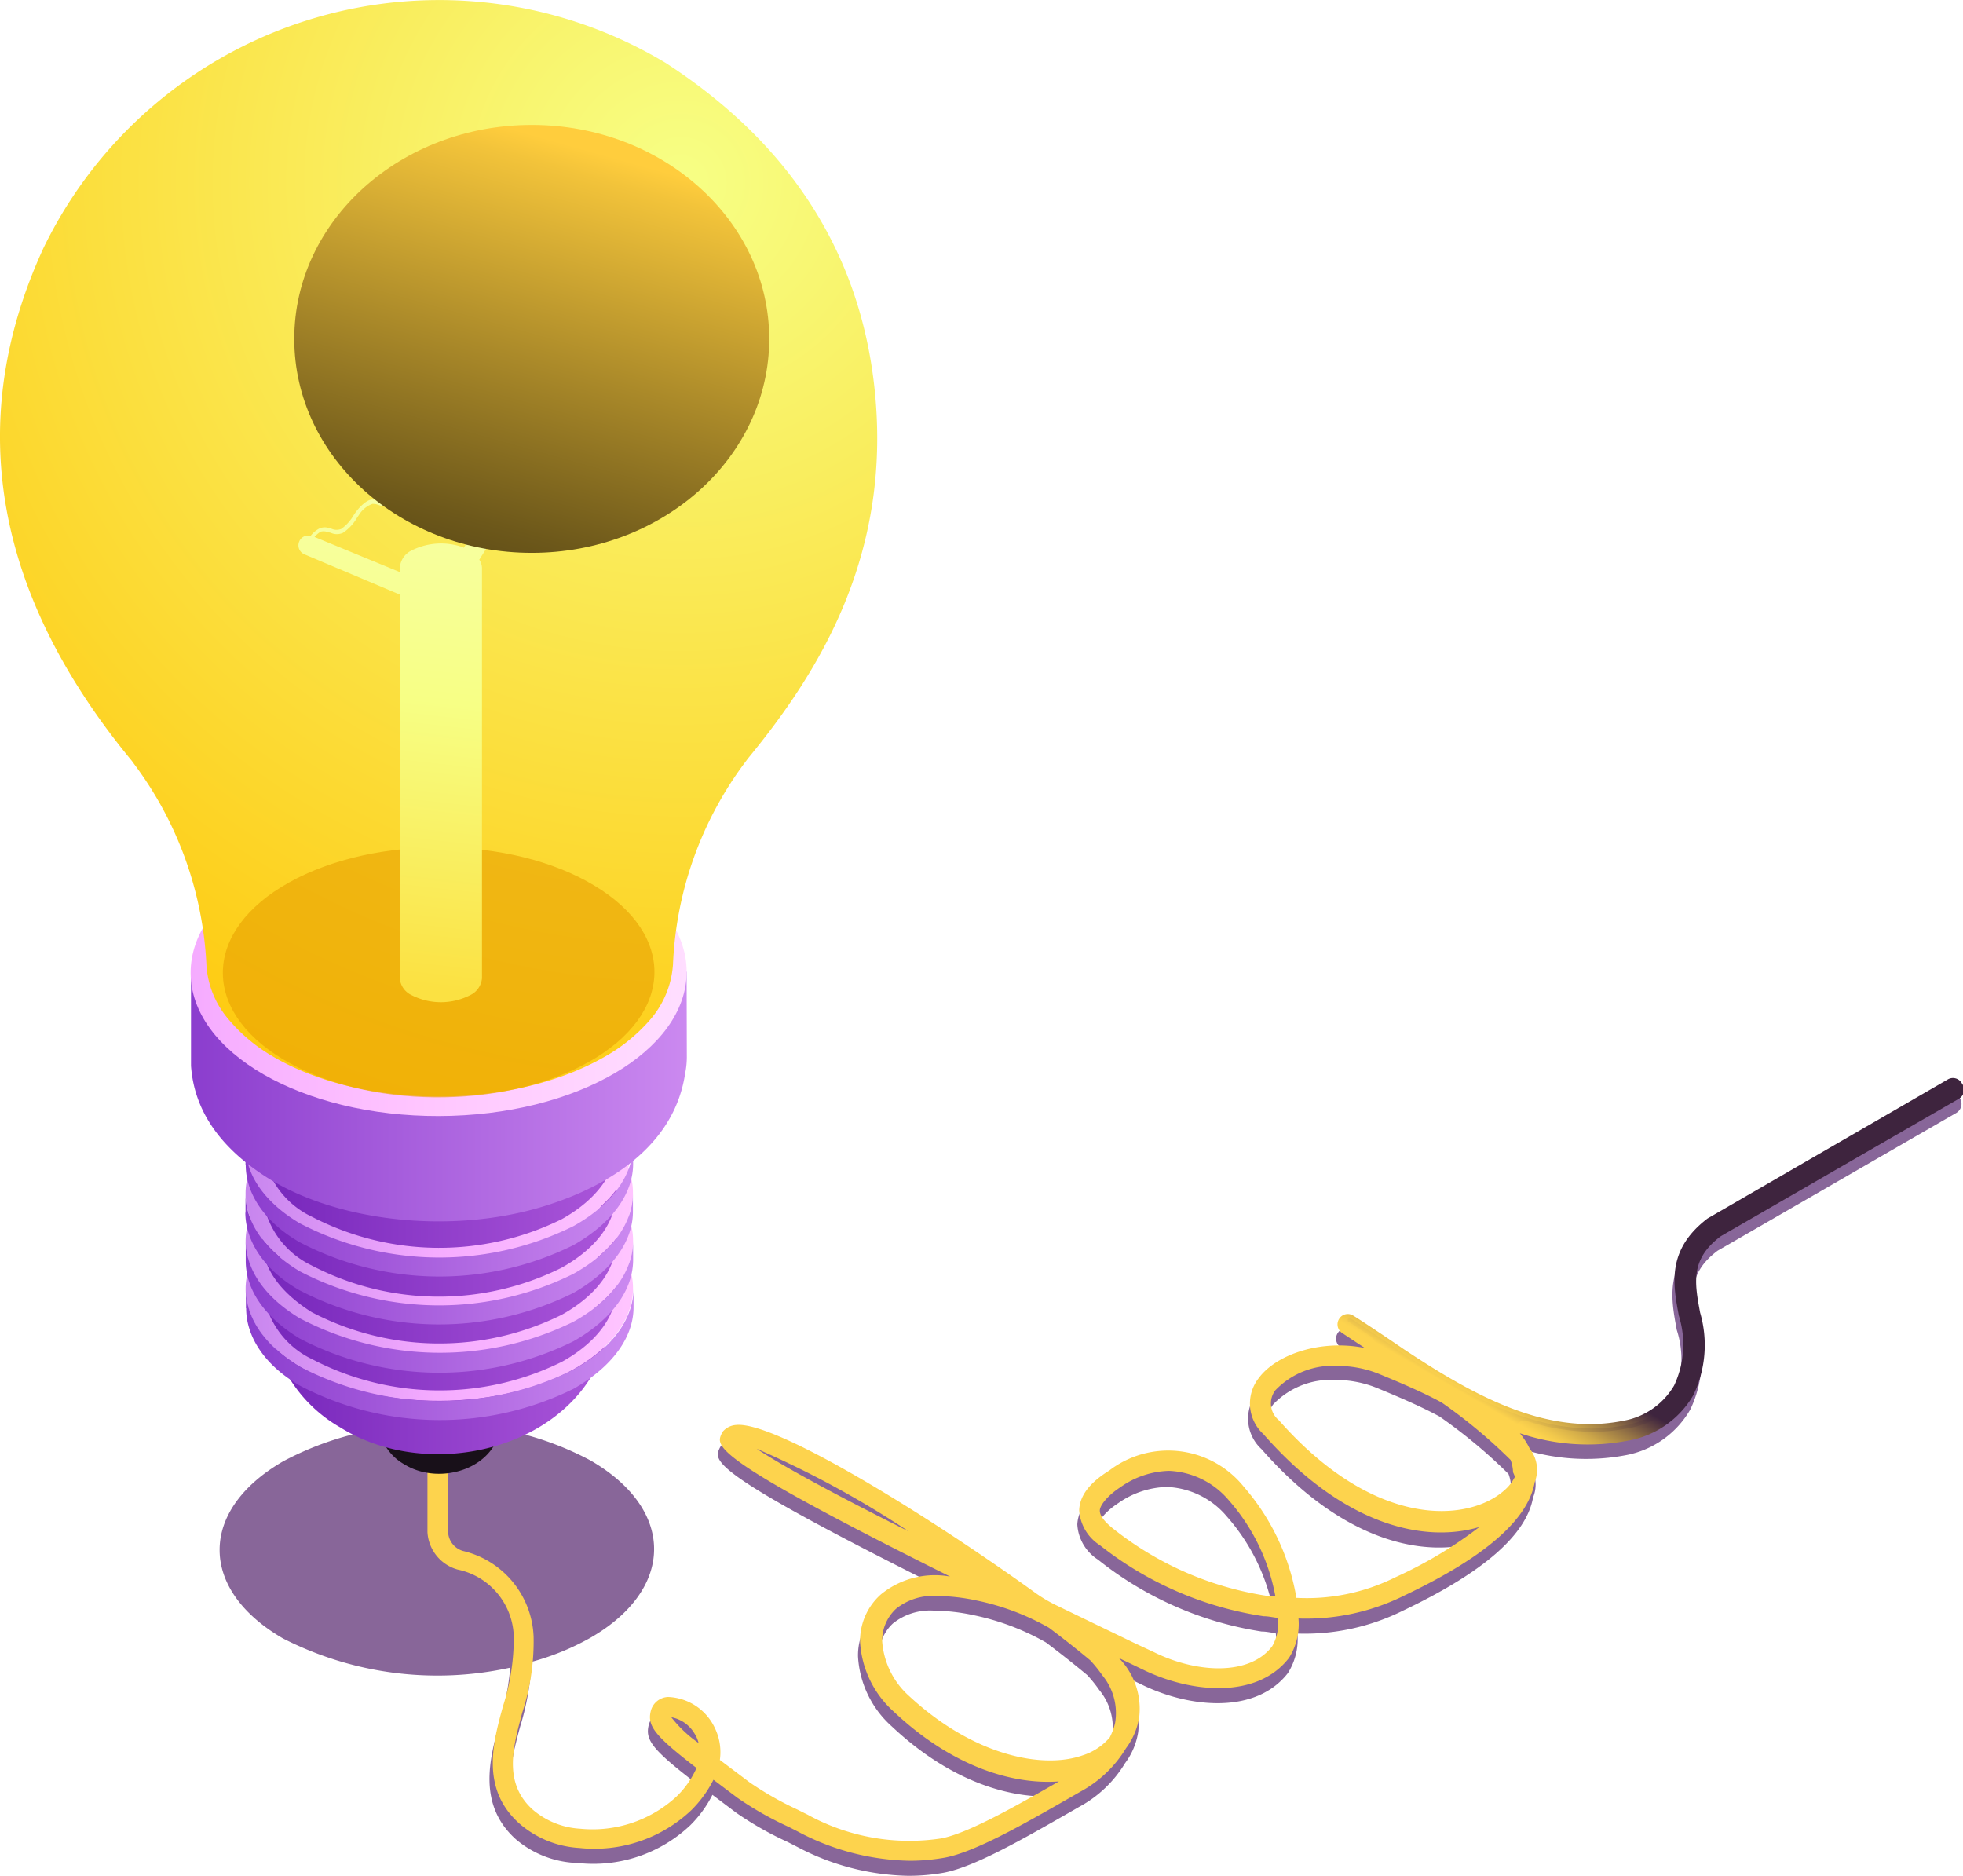
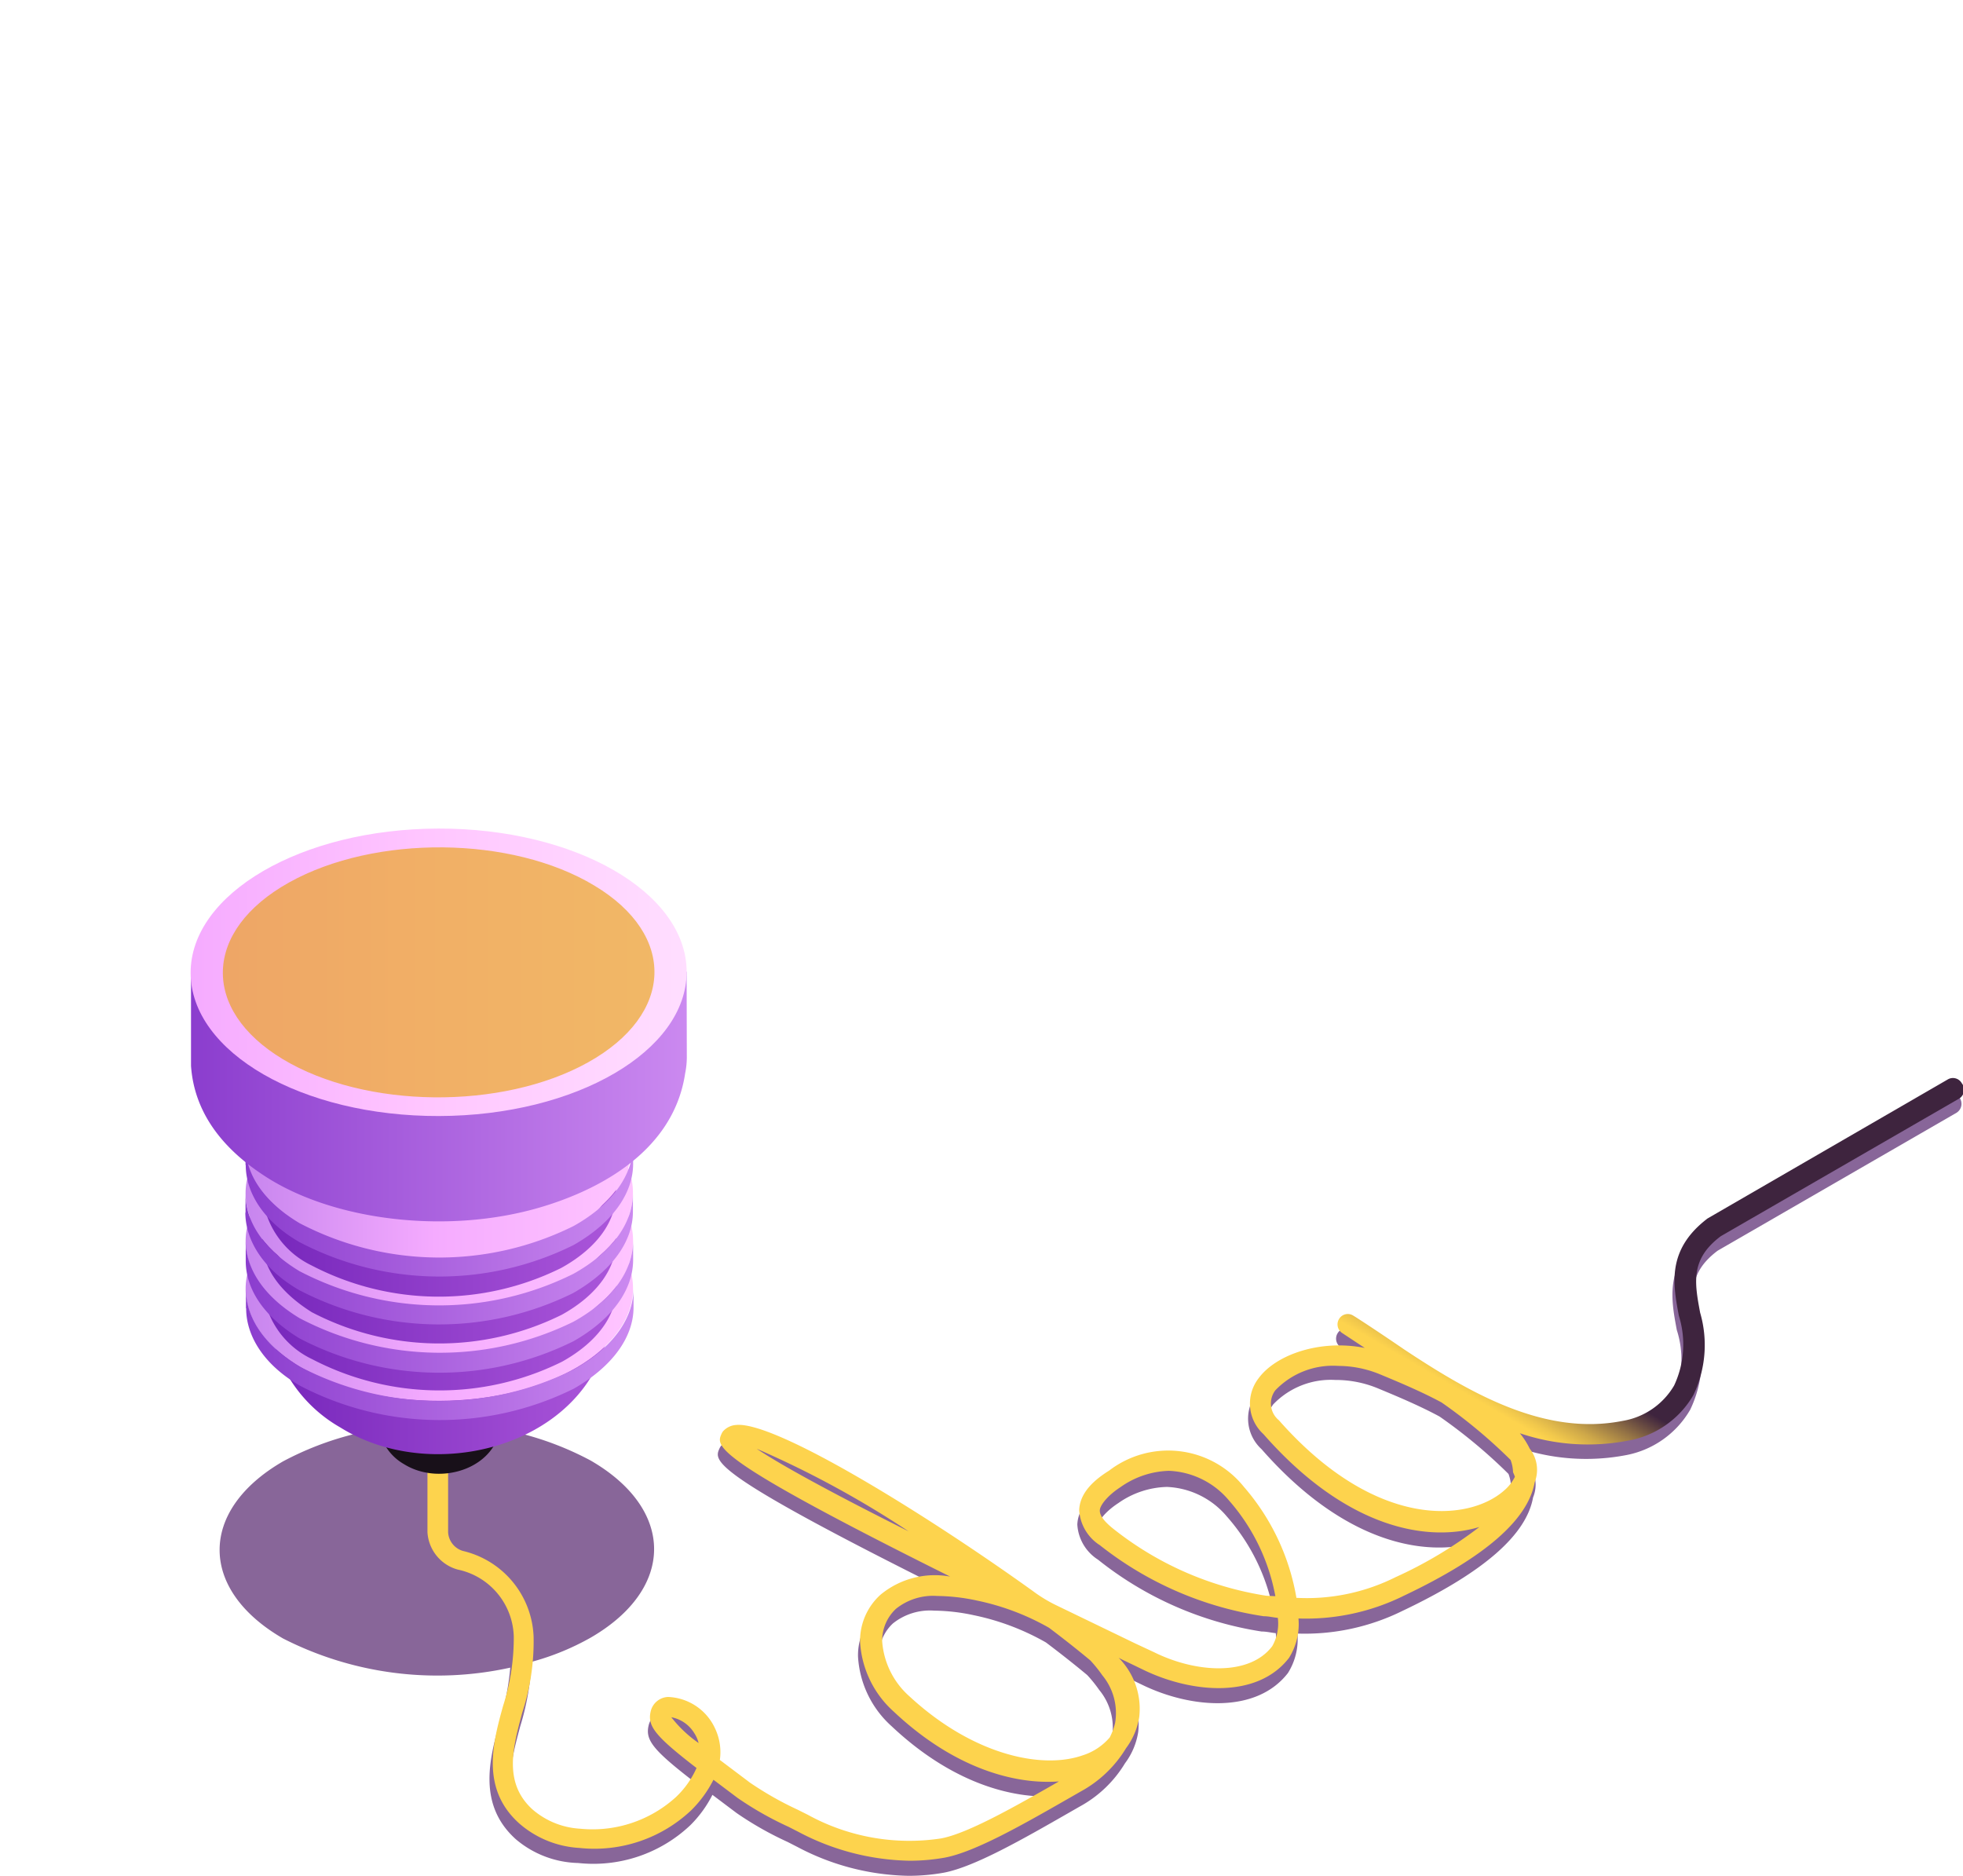
<svg xmlns="http://www.w3.org/2000/svg" xmlns:xlink="http://www.w3.org/1999/xlink" viewBox="0 0 95.06 90.83">
  <defs>
    <style>.cls-1{isolation:isolate;}.cls-2{fill:#3a0155;}.cls-2,.cls-22{opacity:0.6;mix-blend-mode:multiply;}.cls-3{fill:url(#Ѕезым_нный_градиент_201);}.cls-24,.cls-4{mix-blend-mode:screen;}.cls-4{fill:url(#Ѕезым_нный_градиент_178);}.cls-5{fill:#181019;}.cls-6{fill:url(#Ѕезым_нный_градиент_5);}.cls-7{fill:url(#Ѕезым_нный_градиент_352);}.cls-8{fill:url(#Ѕезым_нный_градиент_5-2);}.cls-9{fill:url(#Ѕезым_нный_градиент_352-2);}.cls-10{fill:url(#Ѕезым_нный_градиент_5-3);}.cls-11{fill:url(#Ѕезым_нный_градиент_352-3);}.cls-12{fill:url(#Ѕезым_нный_градиент_5-4);}.cls-13{fill:url(#Ѕезым_нный_градиент_352-4);}.cls-14{fill:url(#Ѕезым_нный_градиент_5-5);}.cls-15{fill:url(#Ѕезым_нный_градиент_13);}.cls-16{fill:url(#Ѕезым_нный_градиент_13-2);}.cls-17{fill:url(#Ѕезым_нный_градиент_13-3);}.cls-18{fill:url(#Ѕезым_нный_градиент_13-4);}.cls-19{fill:url(#Ѕезым_нный_градиент_13-5);}.cls-20{fill:url(#Ѕезым_нный_градиент_1831);}.cls-21{fill:url(#Ѕезым_нный_градиент_419);}.cls-22{fill:#e8a000;}.cls-23{fill:url(#Ѕезым_нный_градиент_38);}.cls-24{fill:url(#Ѕезым_нный_градиент_3);}</style>
    <linearGradient id="Ѕезым_нный_градиент_201" x1="59.07" y1="56.39" x2="57.24" y2="59.56" gradientUnits="userSpaceOnUse">
      <stop offset="0" stop-color="#3e243e" />
      <stop offset="0.04" stop-color="#472c3f" />
      <stop offset="0.39" stop-color="#947345" />
      <stop offset="0.67" stop-color="#cda749" />
      <stop offset="0.89" stop-color="#f0c74c" />
      <stop offset="1" stop-color="#fdd34d" />
    </linearGradient>
    <linearGradient id="Ѕезым_нный_градиент_178" x1="64.15" y1="59.32" x2="62.3" y2="62.52" gradientUnits="userSpaceOnUse">
      <stop offset="0" stop-color="#3e243e" />
      <stop offset="1" stop-color="#fdd34d" />
    </linearGradient>
    <linearGradient id="Ѕезым_нный_градиент_5" x1="13" y1="66.87" x2="29.57" y2="66.87" gradientUnits="userSpaceOnUse">
      <stop offset="0" stop-color="#7626bb" />
      <stop offset="1" stop-color="#ab56da" />
    </linearGradient>
    <linearGradient id="Ѕезым_нный_градиент_352" x1="11.9" y1="62.4" x2="30.67" y2="62.4" gradientTransform="translate(0.18 -0.06) rotate(0.16)" gradientUnits="userSpaceOnUse">
      <stop offset="0" stop-color="#c785ee" />
      <stop offset="0.49" stop-color="#f5abff" />
      <stop offset="1" stop-color="#ffc5ff" />
    </linearGradient>
    <linearGradient id="Ѕезым_нный_градиент_5-2" x1="12.71" y1="64.18" x2="29.85" y2="64.18" xlink:href="#Ѕезым_нный_градиент_5" />
    <linearGradient id="Ѕезым_нный_градиент_352-2" x1="11.9" y1="60.09" x2="30.66" y2="60.09" gradientTransform="matrix(1, 0, 0, 1, 0, 0)" xlink:href="#Ѕезым_нный_градиент_352" />
    <linearGradient id="Ѕезым_нный_градиент_5-3" x1="12.71" y1="61.86" x2="29.84" y2="61.86" xlink:href="#Ѕезым_нный_градиент_5" />
    <linearGradient id="Ѕезым_нный_градиент_352-3" x1="11.89" y1="57.77" x2="30.65" y2="57.77" gradientTransform="translate(0.16 -0.06) rotate(0.16)" xlink:href="#Ѕезым_нный_градиент_352" />
    <linearGradient id="Ѕезым_нный_градиент_5-4" x1="12.7" y1="59.55" x2="29.84" y2="59.55" xlink:href="#Ѕезым_нный_градиент_5" />
    <linearGradient id="Ѕезым_нный_градиент_352-4" x1="11.88" y1="55.46" x2="30.65" y2="55.46" gradientTransform="matrix(1, 0, 0, 1, 0, 0)" xlink:href="#Ѕезым_нный_градиент_352" />
    <linearGradient id="Ѕезым_нный_градиент_5-5" x1="12.69" y1="57.23" x2="29.83" y2="57.23" xlink:href="#Ѕезым_нный_градиент_5" />
    <linearGradient id="Ѕезым_нный_градиент_13" x1="11.9" y1="65.57" x2="30.67" y2="65.57" gradientUnits="userSpaceOnUse">
      <stop offset="0" stop-color="#8b3dce" />
      <stop offset="1" stop-color="#cb89f0" />
    </linearGradient>
    <linearGradient id="Ѕезым_нный_градиент_13-2" x1="11.9" y1="63.25" x2="30.66" y2="63.25" xlink:href="#Ѕезым_нный_градиент_13" />
    <linearGradient id="Ѕезым_нный_градиент_13-3" x1="11.89" y1="60.94" x2="30.66" y2="60.94" xlink:href="#Ѕезым_нный_градиент_13" />
    <linearGradient id="Ѕезым_нный_градиент_13-4" x1="11.88" y1="58.62" x2="30.65" y2="58.62" xlink:href="#Ѕезым_нный_градиент_13" />
    <linearGradient id="Ѕезым_нный_градиент_13-5" x1="9.23" y1="53.09" x2="33.27" y2="53.09" xlink:href="#Ѕезым_нный_градиент_13" />
    <linearGradient id="Ѕезым_нный_градиент_1831" x1="9.23" y1="47.08" x2="33.25" y2="47.08" gradientTransform="translate(0.13 -0.06) rotate(0.16)" gradientUnits="userSpaceOnUse">
      <stop offset="0" stop-color="#f5abff" />
      <stop offset="0.46" stop-color="#ffc5ff" />
      <stop offset="1" stop-color="#ffdeff" />
    </linearGradient>
    <radialGradient id="Ѕезым_нный_градиент_419" cx="32.97" cy="8.85" r="53.36" gradientUnits="userSpaceOnUse">
      <stop offset="0" stop-color="#f7ff85" />
      <stop offset="1" stop-color="#ffc300" />
    </radialGradient>
    <linearGradient id="Ѕезым_нный_градиент_38" x1="21.67" y1="20.09" x2="18.59" y2="47.59" gradientUnits="userSpaceOnUse">
      <stop offset="0" stop-color="#f7ffb0" />
      <stop offset="0.5" stop-color="#f7ff85" />
      <stop offset="1" stop-color="#fbe142" />
    </linearGradient>
    <linearGradient id="Ѕезым_нный_градиент_3" x1="28.33" y1="7.23" x2="16.81" y2="48.24" gradientUnits="userSpaceOnUse">
      <stop offset="0" stop-color="#ffcd3d" />
      <stop offset="0.03" stop-color="#f2c33a" />
      <stop offset="0.25" stop-color="#aa8929" />
      <stop offset="0.44" stop-color="#6d581a" />
      <stop offset="0.62" stop-color="#3e320f" />
      <stop offset="0.78" stop-color="#1c1707" />
      <stop offset="0.91" stop-color="#070602" />
      <stop offset="1" />
    </linearGradient>
  </defs>
  <g class="cls-1">
    <g id="Слой_2" data-name="Слой 2">
      <g id="_0" data-name="0">
        <g id="_6" data-name="6">
          <g id="_16" data-name="16">
            <path class="cls-2" d="M94.89,53.15a.49.49,0,0,0-.68-.18L82.59,59.69c-2,1.52-1.67,3.21-1.39,4.71A4.67,4.67,0,0,1,81,67.78a3.56,3.56,0,0,1-2.48,1.71c-3.77.75-7.36-1.32-10.58-3.45-1.33-.91-2.36-1.58-2.47-1.64a.49.49,0,0,0-.69.15.5.5,0,0,0,.15.69L66,66c-2.15-.43-4.31.32-5.15,1.48a2,2,0,0,0,.24,2.69c4,4.56,7.93,5.26,10.46,4.5a20.68,20.68,0,0,1-4.06,2.43,9.61,9.61,0,0,1-4.8,1,11,11,0,0,0-2.54-5.4,4.7,4.7,0,0,0-6.53-.79c-1,.62-1.42,1.25-1.45,1.91a2.17,2.17,0,0,0,1,1.7A16.8,16.8,0,0,0,61.09,79c.24,0,.47.06.69.08a2.22,2.22,0,0,1-.27,1.37c-1.11,1.47-3.72,1.26-5.73.29l-.87-.41-4.45-2.16c-5.2-3.78-13-8.64-14.92-8.46a.93.93,0,0,0-.63.31.75.75,0,0,0-.07.12c-.27.61-.5,1.15,11.07,6.91a4.13,4.13,0,0,0-3.36.87,3,3,0,0,0-1,2.29,4.91,4.91,0,0,0,1.63,3.38c2.91,2.74,5.85,3.54,8,3.38-2.08,1.19-4.41,2.52-5.71,2.76A10.21,10.21,0,0,1,39,88.54l-.48-.24A16,16,0,0,1,36.22,87l-1.46-1.1a2.68,2.68,0,0,0-.23-1.52,2.61,2.61,0,0,0-2.28-1.53.9.9,0,0,0-.83.66c-.19.73.16,1.2,2.21,2.78a4.41,4.41,0,0,1-1,1.41A6,6,0,0,1,28,89.22a3.86,3.86,0,0,1-2.32-.94c-1.41-1.29-.94-3-.49-4.68a12.55,12.55,0,0,0,.55-3.13,12.35,12.35,0,0,0,2.86-1.17c4.1-2.37,4.1-6.21,0-8.58a14.91,14.91,0,0,0-7-1.76V64.8a.5.5,0,0,0-.5-.5.5.5,0,0,0-.5.5V69a15,15,0,0,0-6.89,1.76c-4.1,2.37-4.1,6.21,0,8.58a16.44,16.44,0,0,0,11,1.41,13.12,13.12,0,0,1-.51,2.63c-.49,1.77-1.09,4,.78,5.68A4.84,4.84,0,0,0,28,90.21a6.83,6.83,0,0,0,5.43-1.83,5.69,5.69,0,0,0,1.07-1.47l1.17.88a16.1,16.1,0,0,0,2.47,1.4l.47.24A11.92,11.92,0,0,0,44,90.83a9.68,9.68,0,0,0,1.7-.15c1.49-.28,3.84-1.63,6.11-2.93l.47-.27a5.8,5.8,0,0,0,2.2-2.1,3.39,3.39,0,0,0,.64-1.52,3.51,3.51,0,0,0-1-2.86l.38.19.87.42c2.3,1.1,5.46,1.39,7-.6a3.08,3.08,0,0,0,.46-1.91A10.68,10.68,0,0,0,67.92,78c4-1.9,6-3.71,6.32-5.49A1.65,1.65,0,0,0,74,70.85a3.8,3.8,0,0,0-.48-.75,10.25,10.25,0,0,0,5.17.37,4.57,4.57,0,0,0,3.16-2.21,5.61,5.61,0,0,0,.33-4c-.27-1.45-.48-2.59,1-3.7l11.57-6.68A.51.51,0,0,0,94.89,53.15ZM61.23,78a15.77,15.77,0,0,1-7.45-3.23c-.43-.35-.63-.63-.62-.87s.37-.71,1-1.12A4.26,4.26,0,0,1,56.51,72a4,4,0,0,1,2.9,1.43A9.67,9.67,0,0,1,61.66,78ZM36.54,70.85a47.54,47.54,0,0,1,7.36,4C40.18,73,37.72,71.64,36.54,70.85Zm-4.14,13a1.66,1.66,0,0,1,1.12.77,1.56,1.56,0,0,1,.21.48A6,6,0,0,1,32.4,83.84Zm21.45.29a3.12,3.12,0,0,1-.26.7,2.86,2.86,0,0,1-1.32.87c-2,.68-5.29,0-8.39-2.87a3.93,3.93,0,0,1-1.31-2.66,2.1,2.1,0,0,1,.67-1.57,2.87,2.87,0,0,1,2-.62,9.48,9.48,0,0,1,1.91.22,11.92,11.92,0,0,1,3.5,1.32c.73.55,1.4,1.08,2,1.58a6.53,6.53,0,0,1,.58.72A2.87,2.87,0,0,1,53.85,84.13ZM73.26,72.21a2.09,2.09,0,0,1-.53.67c-1.72,1.51-6.21,1.91-10.9-3.41A1.05,1.05,0,0,1,61.66,68a3.86,3.86,0,0,1,3-1.18,5.34,5.34,0,0,1,2.05.4c.89.37,2,.83,3,1.37a25.29,25.29,0,0,1,3.34,2.78,1.83,1.83,0,0,1,.12.6A1.7,1.7,0,0,1,73.26,72.21Z" />
            <path class="cls-3" d="M95,52.45a.49.49,0,0,0-.68-.18L82.69,59c-2,1.52-1.67,3.21-1.39,4.71a4.67,4.67,0,0,1-.23,3.38,3.56,3.56,0,0,1-2.48,1.71c-3.77.75-7.36-1.32-10.58-3.45-1.33-.91-2.36-1.58-2.47-1.64a.49.49,0,0,0-.69.15.5.5,0,0,0,.15.69l1.09.72c-2.15-.43-4.31.32-5.15,1.48a2,2,0,0,0,.24,2.69c4,4.56,7.93,5.26,10.46,4.5a20.68,20.68,0,0,1-4.06,2.43,9.61,9.61,0,0,1-4.8,1A11,11,0,0,0,60.24,72a4.7,4.7,0,0,0-6.53-.79c-1,.62-1.42,1.25-1.45,1.91a2.17,2.17,0,0,0,1,1.7,16.8,16.8,0,0,0,7.93,3.44c.24,0,.47.06.69.08a2.22,2.22,0,0,1-.27,1.37C60.5,81.18,57.89,81,55.88,80L55,79.59l-3.87-1.87a6.88,6.88,0,0,1-1.1-.67C44.85,73.33,37.53,68.8,35.64,69a.93.93,0,0,0-.63.31.75.75,0,0,0-.07.12c-.27.61-.5,1.15,11.07,6.91a4.13,4.13,0,0,0-3.36.87,3,3,0,0,0-1,2.29,4.91,4.91,0,0,0,1.63,3.38c2.91,2.74,5.85,3.54,8,3.38-2.08,1.19-4.41,2.52-5.71,2.76a10.21,10.21,0,0,1-6.46-1.15l-.48-.24a16,16,0,0,1-2.31-1.31l-1.46-1.1a2.68,2.68,0,0,0-.23-1.52,2.61,2.61,0,0,0-2.28-1.53.9.9,0,0,0-.83.66c-.19.73.16,1.2,2.21,2.78a4.41,4.41,0,0,1-1,1.41,6,6,0,0,1-4.63,1.53,3.86,3.86,0,0,1-2.32-.94c-1.41-1.29-.94-3-.49-4.68a11.07,11.07,0,0,0,.55-3.68,4.44,4.44,0,0,0-3.42-4.15,1,1,0,0,1-.72-.91l0-10.06a.5.5,0,0,0-.5-.5.5.5,0,0,0-.5.5l0,10.06A2,2,0,0,0,22.16,76a3.41,3.41,0,0,1,2.72,3.25,10.78,10.78,0,0,1-.52,3.36c-.49,1.77-1.09,4,.78,5.68a4.84,4.84,0,0,0,2.91,1.19,6.83,6.83,0,0,0,5.43-1.83,5.69,5.69,0,0,0,1.07-1.47l1.17.88a16.1,16.1,0,0,0,2.47,1.4l.47.24a11.92,11.92,0,0,0,5.39,1.4,9.68,9.68,0,0,0,1.7-.15c1.49-.28,3.84-1.63,6.11-2.93l.47-.27a5.8,5.8,0,0,0,2.2-2.1,3.39,3.39,0,0,0,.64-1.52,3.51,3.51,0,0,0-1-2.86c.12.07.25.13.38.19l.87.42c2.3,1.1,5.46,1.39,7-.6a3.08,3.08,0,0,0,.46-1.91A10.68,10.68,0,0,0,68,77.26c4-1.9,6-3.71,6.32-5.49a1.65,1.65,0,0,0-.24-1.62,3.8,3.8,0,0,0-.48-.75,10.25,10.25,0,0,0,5.17.37A4.57,4.57,0,0,0,82,67.56a5.61,5.61,0,0,0,.33-4c-.27-1.45-.48-2.59,1-3.7l11.57-6.68A.51.51,0,0,0,95,52.45ZM61.33,77.27A15.77,15.77,0,0,1,53.88,74c-.43-.35-.63-.63-.62-.87s.37-.71,1-1.12a4.26,4.26,0,0,1,2.35-.79,4,4,0,0,1,2.9,1.43,9.67,9.67,0,0,1,2.25,4.64ZM36.64,70.15a47.54,47.54,0,0,1,7.36,4C40.28,72.29,37.82,70.94,36.64,70.15Zm-4.14,13a1.66,1.66,0,0,1,1.12.77,1.56,1.56,0,0,1,.21.48A6,6,0,0,1,32.5,83.14ZM54,83.43a3.12,3.12,0,0,1-.26.7,2.86,2.86,0,0,1-1.32.87c-1.95.68-5.29,0-8.39-2.87a3.93,3.93,0,0,1-1.31-2.66,2.1,2.1,0,0,1,.67-1.57,2.87,2.87,0,0,1,2-.62,9.48,9.48,0,0,1,1.91.22,11.92,11.92,0,0,1,3.5,1.32c.73.55,1.4,1.08,2,1.58a6.53,6.53,0,0,1,.58.72A2.87,2.87,0,0,1,54,83.43ZM73.36,71.51a2.09,2.09,0,0,1-.53.67c-1.72,1.51-6.21,1.91-10.9-3.41a1.05,1.05,0,0,1-.17-1.45,3.86,3.86,0,0,1,3.05-1.18,5.34,5.34,0,0,1,2,.4c.89.37,2,.83,3,1.37a25.29,25.29,0,0,1,3.34,2.78,1.83,1.83,0,0,1,.12.6A1.7,1.7,0,0,1,73.36,71.51Z" />
-             <path class="cls-4" d="M94.75,52.45l-.14,0L83,59.1c-1.78,1.38-1.51,2.88-1.24,4.34a5.05,5.05,0,0,1-.27,3.64A4,4,0,0,1,78.77,69a8.65,8.65,0,0,1-1.69.17c-3.35,0-6.5-1.9-9.2-3.68-1.32-.91-2.35-1.57-2.46-1.64l-.13,0a.1.1,0,0,0,0,.14l1.1.73a.41.41,0,0,1,.14.49.39.39,0,0,1-.37.24h-.07a5.83,5.83,0,0,0-1.18-.12,4.54,4.54,0,0,0-3.57,1.43A1.64,1.64,0,0,0,61.58,69c2.63,3,5.57,4.63,8.29,4.63a5.88,5.88,0,0,0,1.75-.25h.12a.4.4,0,0,1,.35.21.4.4,0,0,1-.1.5,21.5,21.5,0,0,1-4.13,2.48,10.11,10.11,0,0,1-4.59,1.09h-.4a.4.4,0,0,1-.38-.33,10.53,10.53,0,0,0-2.44-5.19,4.49,4.49,0,0,0-3.32-1.63,5,5,0,0,0-2.7.89c-.83.55-1.25,1.07-1.27,1.6a1.79,1.79,0,0,0,.85,1.37,16.47,16.47,0,0,0,7.74,3.36l.67.08a.4.4,0,0,1,.36.38A2.51,2.51,0,0,1,62,79.75,3.46,3.46,0,0,1,59.12,81a8,8,0,0,1-3.31-.8l-.87-.42c-1.43-.69-2.78-1.34-4.09-2a6,6,0,0,1-.81-.48c-5.48-4-12.34-8.11-14.26-8.11a.5.5,0,0,0-.37.19c-.17.39,1,1.46,10.88,6.39,0,0,1.06.58,1,.76s-1,0-1.19,0l-.64,0a3.37,3.37,0,0,0-2.45.79,2.68,2.68,0,0,0-.85,2,4.5,4.5,0,0,0,1.5,3.09c3,2.86,5.8,3.29,7.18,3.29l.5,0a.4.4,0,0,1,.23.75c-2.09,1.19-4.45,2.55-5.84,2.8a8.48,8.48,0,0,1-1.59.15A11.42,11.42,0,0,1,39,88l-.49-.25a16.82,16.82,0,0,1-2.36-1.34l-1.46-1.1a.39.39,0,0,1-.16-.37,2.19,2.19,0,0,0-.2-1.3,2.27,2.27,0,0,0-1.86-1.3.52.52,0,0,0-.49.37c-.12.44,0,.78,2.06,2.35a.41.41,0,0,1,.14.45,4.86,4.86,0,0,1-1.06,1.56,6.33,6.33,0,0,1-4.44,1.66H28.2a4.35,4.35,0,0,1-2.56-1c-1.59-1.45-1.07-3.38-.6-5.08a16.09,16.09,0,0,0,.48-2.31l-.16.07h-.05a16.06,16.06,0,0,1-.47,2.18c-.48,1.76-1,3.74.67,5.28a4.5,4.5,0,0,0,2.67,1.09l.6,0a6.25,6.25,0,0,0,4.51-1.73,5.34,5.34,0,0,0,1-1.37.41.41,0,0,1,.26-.22h.1a.43.43,0,0,1,.24.08l1.17.88a16.43,16.43,0,0,0,2.41,1.37l.47.23a11.57,11.57,0,0,0,5.21,1.36,9,9,0,0,0,1.63-.15c1.42-.26,3.72-1.58,6-2.88l.47-.27a5.42,5.42,0,0,0,2.08-2,2.77,2.77,0,0,0,.56-1.33A3,3,0,0,0,54,80.38a.41.41,0,0,1,0-.51.4.4,0,0,1,.32-.17.58.58,0,0,1,.18,0l1.25.61a8.13,8.13,0,0,0,3.42.82,3.69,3.69,0,0,0,3-1.3,2.64,2.64,0,0,0,.38-1.66.41.41,0,0,1,.4-.41h.29A10.38,10.38,0,0,0,68,76.7c3.78-1.82,5.83-3.57,6.11-5.27a1.31,1.31,0,0,0-.22-1.31,3.59,3.59,0,0,0-.43-.67.41.41,0,0,1,0-.48.39.39,0,0,1,.33-.17.25.25,0,0,1,.12,0,10.73,10.73,0,0,0,3.22.53,8.52,8.52,0,0,0,1.75-.18,4.14,4.14,0,0,0,2.89-2A5.23,5.23,0,0,0,82,63.39c-.27-1.45-.53-2.83,1.15-4.12l11.57-6.68A.1.1,0,0,0,94.75,52.45Zm-32.59,25a.43.43,0,0,1-.3.13l-.48-.06a16.19,16.19,0,0,1-7.64-3.32A1.63,1.63,0,0,1,53,73c0-.45.41-.94,1.18-1.44a4.68,4.68,0,0,1,2.57-.85,4.37,4.37,0,0,1,3.19,1.55,10.06,10.06,0,0,1,2.36,4.84A.43.43,0,0,1,62.16,77.4ZM45.92,75.2a13.73,13.73,0,0,1-2-.87c-3.73-1.89-6.22-3.25-7.41-4a.41.41,0,0,1-.13-.51.4.4,0,0,1,.36-.22.3.3,0,0,1,.13,0,47.2,47.2,0,0,1,7.44,4.07S46.28,75,45.92,75.2ZM34.15,84.52a.36.36,0,0,1-.22.07.38.38,0,0,1-.25-.09c-1.08-.86-1.36-1.19-1.45-1.41a.41.41,0,0,1,0-.39.42.42,0,0,1,.33-.16,2.05,2.05,0,0,1,1.46,1,2.08,2.08,0,0,1,.26.59A.39.39,0,0,1,34.15,84.52Zm20.29-1.2a3.06,3.06,0,0,1-.34.86,3.29,3.29,0,0,1-1.5,1,5.28,5.28,0,0,1-1.73.27,10.78,10.78,0,0,1-7.06-3.23,4.38,4.38,0,0,1-1.44-3,2.5,2.5,0,0,1,.79-1.86,3.25,3.25,0,0,1,2.31-.73,10.39,10.39,0,0,1,2,.23,12.27,12.27,0,0,1,3.66,1.39c.73.55,1.41,1.08,2.07,1.63a7.36,7.36,0,0,1,.62.76A3.27,3.27,0,0,1,54.44,83.32Zm19.2-13.09a.25.25,0,0,1,.08.12,2.32,2.32,0,0,1,.15.73,2.44,2.44,0,0,1,0,.27l0,.12a2.55,2.55,0,0,1-.63.81,5,5,0,0,1-3.29,1.09c-1.57,0-4.7-.59-8.18-4.54a1.44,1.44,0,0,1-.2-1.94,4.24,4.24,0,0,1,3.38-1.35,6,6,0,0,1,2.24.44c.89.37,2,.83,3.09,1.41A23.29,23.29,0,0,1,73.64,70.23Z" />
            <path class="cls-5" d="M18.32,68.9a2.47,2.47,0,0,0,1.25,2c1.77,1.1,4.63.17,4.68-2.07Z" />
            <path class="cls-6" d="M13,63.38a6.89,6.89,0,0,0,3.48,5.74c4.94,3.08,13,.47,13.09-5.79Z" />
            <ellipse class="cls-7" cx="21.28" cy="62.4" rx="9.38" ry="5.43" transform="translate(-0.18 0.06) rotate(-0.16)" />
            <path class="cls-8" d="M12.72,62.43V61a4.22,4.22,0,0,0,2.39,3.42,13.35,13.35,0,0,0,12.11.12c1.76-1,2.64-2.29,2.64-3.59v1.39c0,1.31-.88,2.61-2.63,3.59a13.34,13.34,0,0,1-12.12-.12,4.19,4.19,0,0,1-2.38-3.42Z" />
            <path class="cls-9" d="M28.05,56.32a14.64,14.64,0,0,0-13.27-.14c-3.74,2.09-3.86,5.53-.27,7.69A14.65,14.65,0,0,0,27.77,64C31.51,61.92,31.63,58.48,28.05,56.32Z" />
            <path class="cls-10" d="M12.71,60.12v-1.4a4.17,4.17,0,0,0,2.38,3.42,13.32,13.32,0,0,0,12.11.13c1.76-1,2.64-2.29,2.64-3.6v1.4c0,1.3-.87,2.61-2.63,3.59a13.35,13.35,0,0,1-12.11-.12c-1.59-1-2.39-2.19-2.39-3.42Z" />
            <ellipse class="cls-11" cx="21.27" cy="57.77" rx="9.38" ry="5.43" transform="translate(-0.16 0.06) rotate(-0.16)" />
            <path class="cls-12" d="M12.7,57.8V56.41c0,1.23.8,2.46,2.39,3.42A13.35,13.35,0,0,0,27.2,60c1.76-1,2.64-2.29,2.63-3.59v1.39c0,1.31-.88,2.61-2.64,3.59a13.32,13.32,0,0,1-12.11-.12A4.22,4.22,0,0,1,12.7,57.8Z" />
            <path class="cls-13" d="M28,51.68c3.59,2.16,3.47,5.6-.27,7.69a14.61,14.61,0,0,1-13.26-.14c-3.59-2.15-3.47-5.59.27-7.68A14.65,14.65,0,0,1,28,51.68Z" />
-             <path class="cls-14" d="M12.7,55.48V54.09a4.22,4.22,0,0,0,2.39,3.42,13.32,13.32,0,0,0,12.11.12c1.76-1,2.64-2.28,2.64-3.59v1.39c0,1.31-.88,2.62-2.63,3.6a13.38,13.38,0,0,1-12.12-.12,4.19,4.19,0,0,1-2.38-3.43Z" />
            <path class="cls-15" d="M11.91,63.35v-.92c0,1.35.87,2.7,2.62,3.75a14.58,14.58,0,0,0,13.26.13c1.92-1.07,2.89-2.5,2.89-3.93v.92c0,1.43-1,2.86-2.89,3.94a14.61,14.61,0,0,1-13.26-.14c-1.74-1-2.61-2.4-2.61-3.75Z" />
            <path class="cls-16" d="M11.9,61v-.92c0,1.35.87,2.7,2.61,3.75A14.65,14.65,0,0,0,27.77,64c1.93-1.07,2.89-2.5,2.89-3.94V61c0,1.44-1,2.87-2.88,3.94a14.61,14.61,0,0,1-13.27-.13c-1.74-1.05-2.61-2.4-2.61-3.75Z" />
            <path class="cls-17" d="M11.89,58.72V57.8c0,1.35.87,2.7,2.61,3.75a14.61,14.61,0,0,0,13.27.13c1.92-1.07,2.89-2.5,2.88-3.93v.92c0,1.43-1,2.86-2.89,3.94a14.64,14.64,0,0,1-13.27-.14c-1.74-1-2.6-2.4-2.61-3.75Z" />
            <path class="cls-18" d="M11.89,56.41v-.92c0,1.35.87,2.7,2.62,3.74a14.61,14.61,0,0,0,13.26.14c1.92-1.07,2.89-2.51,2.89-3.94v.92c0,1.43-1,2.87-2.89,3.94a14.61,14.61,0,0,1-13.26-.14c-1.74-1-2.61-2.39-2.61-3.74Z" />
            <path class="cls-19" d="M33.25,47.05l-24,.07v4.15c0,.11,0,.23,0,.34.15,2.17,1.42,4,3.78,5.47,3.37,2.08,8.74,2.66,13.07,1.4,2.45-.71,6.48-2.49,7.08-6.51a4,4,0,0,0,.08-.77Z" />
            <ellipse class="cls-20" cx="21.24" cy="47.08" rx="12.01" ry="6.96" transform="translate(-0.13 0.06) rotate(-0.16)" />
-             <path class="cls-21" d="M42.32,18.55c-.76-6.44-4.15-11.66-10.08-15.5A21.29,21.29,0,0,0,2.11,12C-1.75,20.37-.31,28.73,6.39,36.85l.1.14A17.63,17.63,0,0,1,10,46.8a4.5,4.5,0,0,0,1.12,2.62,8.06,8.06,0,0,0,2,1.68c4.32,2.6,11.47,2.67,16,.16a8.35,8.35,0,0,0,2.37-1.89,4.56,4.56,0,0,0,1.1-2.67,17.55,17.55,0,0,1,3.54-9.85l.08-.11C39.59,32.63,43.3,26.84,42.32,18.55Z" />
            <path class="cls-22" d="M28.78,42.88c4,2.4,3.86,6.24-.3,8.56s-10.79,2.25-14.78-.15-3.86-6.24.3-8.56S24.79,40.47,28.78,42.88Z" />
-             <path class="cls-23" d="M28.1,18.51a.47.47,0,0,0-.65.14l-.16.25h-.17a.64.64,0,0,0-.42.29,4.06,4.06,0,0,0-.26.36,2.12,2.12,0,0,1-.45.54.69.69,0,0,1-.64.07.86.86,0,0,0-.82.2,3.22,3.22,0,0,0-.41.52,4.12,4.12,0,0,1-.33.43.71.71,0,0,1-.63.23l-.09,0a.81.81,0,0,0-.72.05,2.4,2.4,0,0,0-.55.63l-.2.29a1.6,1.6,0,0,1-.34.35.46.46,0,0,1-.31.07.86.86,0,0,1-.23-.05.73.73,0,0,0-.53,0c-.26.08-.54.45-.78.79a1.6,1.6,0,0,1-.67.63.67.67,0,0,1-.35-.05,1,1,0,0,0-.37-.06c-.24,0-.58.32-.8.62l-.09.13a2.12,2.12,0,0,1-.6.67.61.61,0,0,1-.46,0,1.05,1.05,0,0,0-.21-.06.63.63,0,0,0-.43.06,1.33,1.33,0,0,0-.39.34.46.46,0,0,0-.55.27.47.47,0,0,0,.25.62l4.62,1.95V47.39a1,1,0,0,0,.58.8,3.11,3.11,0,0,0,2.82,0,1,1,0,0,0,.58-.82V27.5a.76.76,0,0,0-.13-.4l5-7.94A.47.47,0,0,0,28.1,18.51Zm-5.65,8a3.17,3.17,0,0,0-2.51.14,1,1,0,0,0-.58.88v.17L15.23,26a1.25,1.25,0,0,1,.29-.25.5.5,0,0,1,.3,0l.2.05a.71.71,0,0,0,.59,0,2.2,2.2,0,0,0,.68-.73l.09-.13a1.28,1.28,0,0,1,.65-.54.7.7,0,0,1,.3.05.86.86,0,0,0,.44.05c.25,0,.58-.4.79-.7s.46-.65.69-.73a.58.58,0,0,1,.41,0,1.7,1.7,0,0,0,.28.06.64.64,0,0,0,.42-.1,1.65,1.65,0,0,0,.39-.4l.21-.29a1.93,1.93,0,0,1,.5-.58.61.61,0,0,1,.56,0l.09,0a.91.91,0,0,0,.82-.29,4.67,4.67,0,0,0,.35-.46,2.81,2.81,0,0,1,.38-.49.7.7,0,0,1,.64-.15.88.88,0,0,0,.81-.1,2.53,2.53,0,0,0,.49-.59l.25-.35a.48.48,0,0,1,.3-.21S22.45,26.54,22.45,26.54Z" />
-             <ellipse class="cls-24" cx="25.75" cy="16.41" rx="11.5" ry="10.36" />
          </g>
        </g>
      </g>
    </g>
  </g>
</svg>